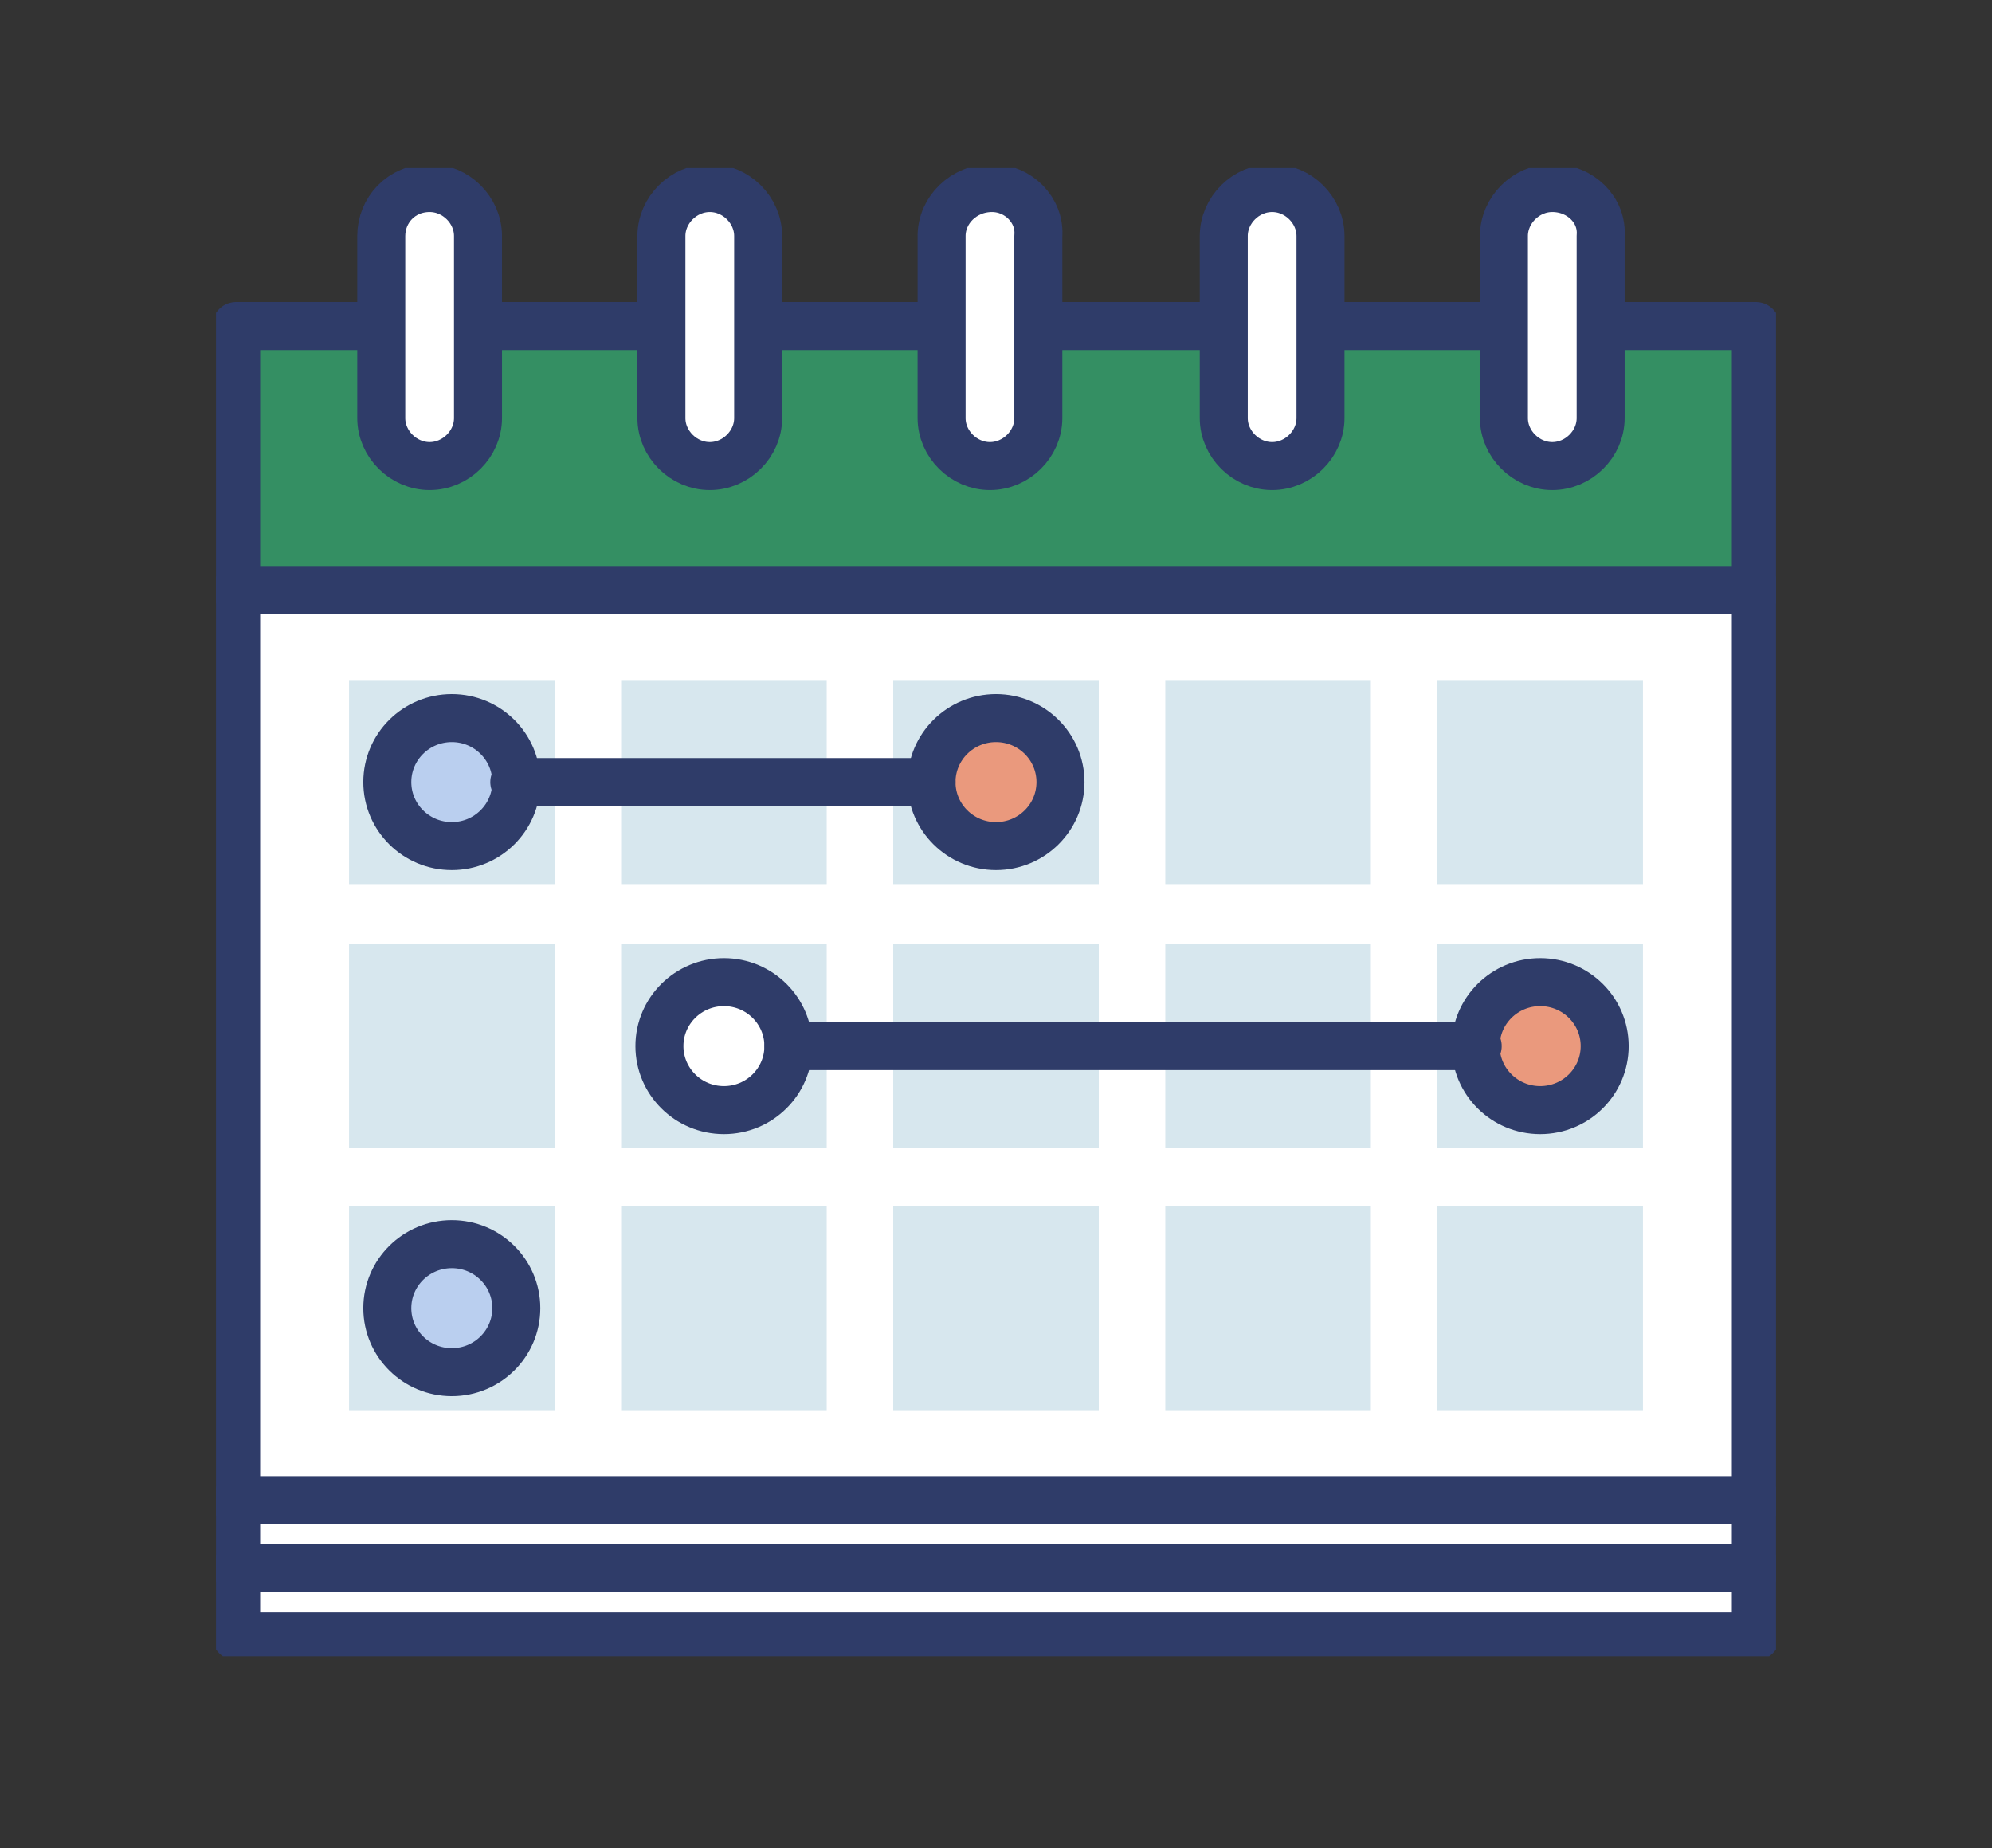
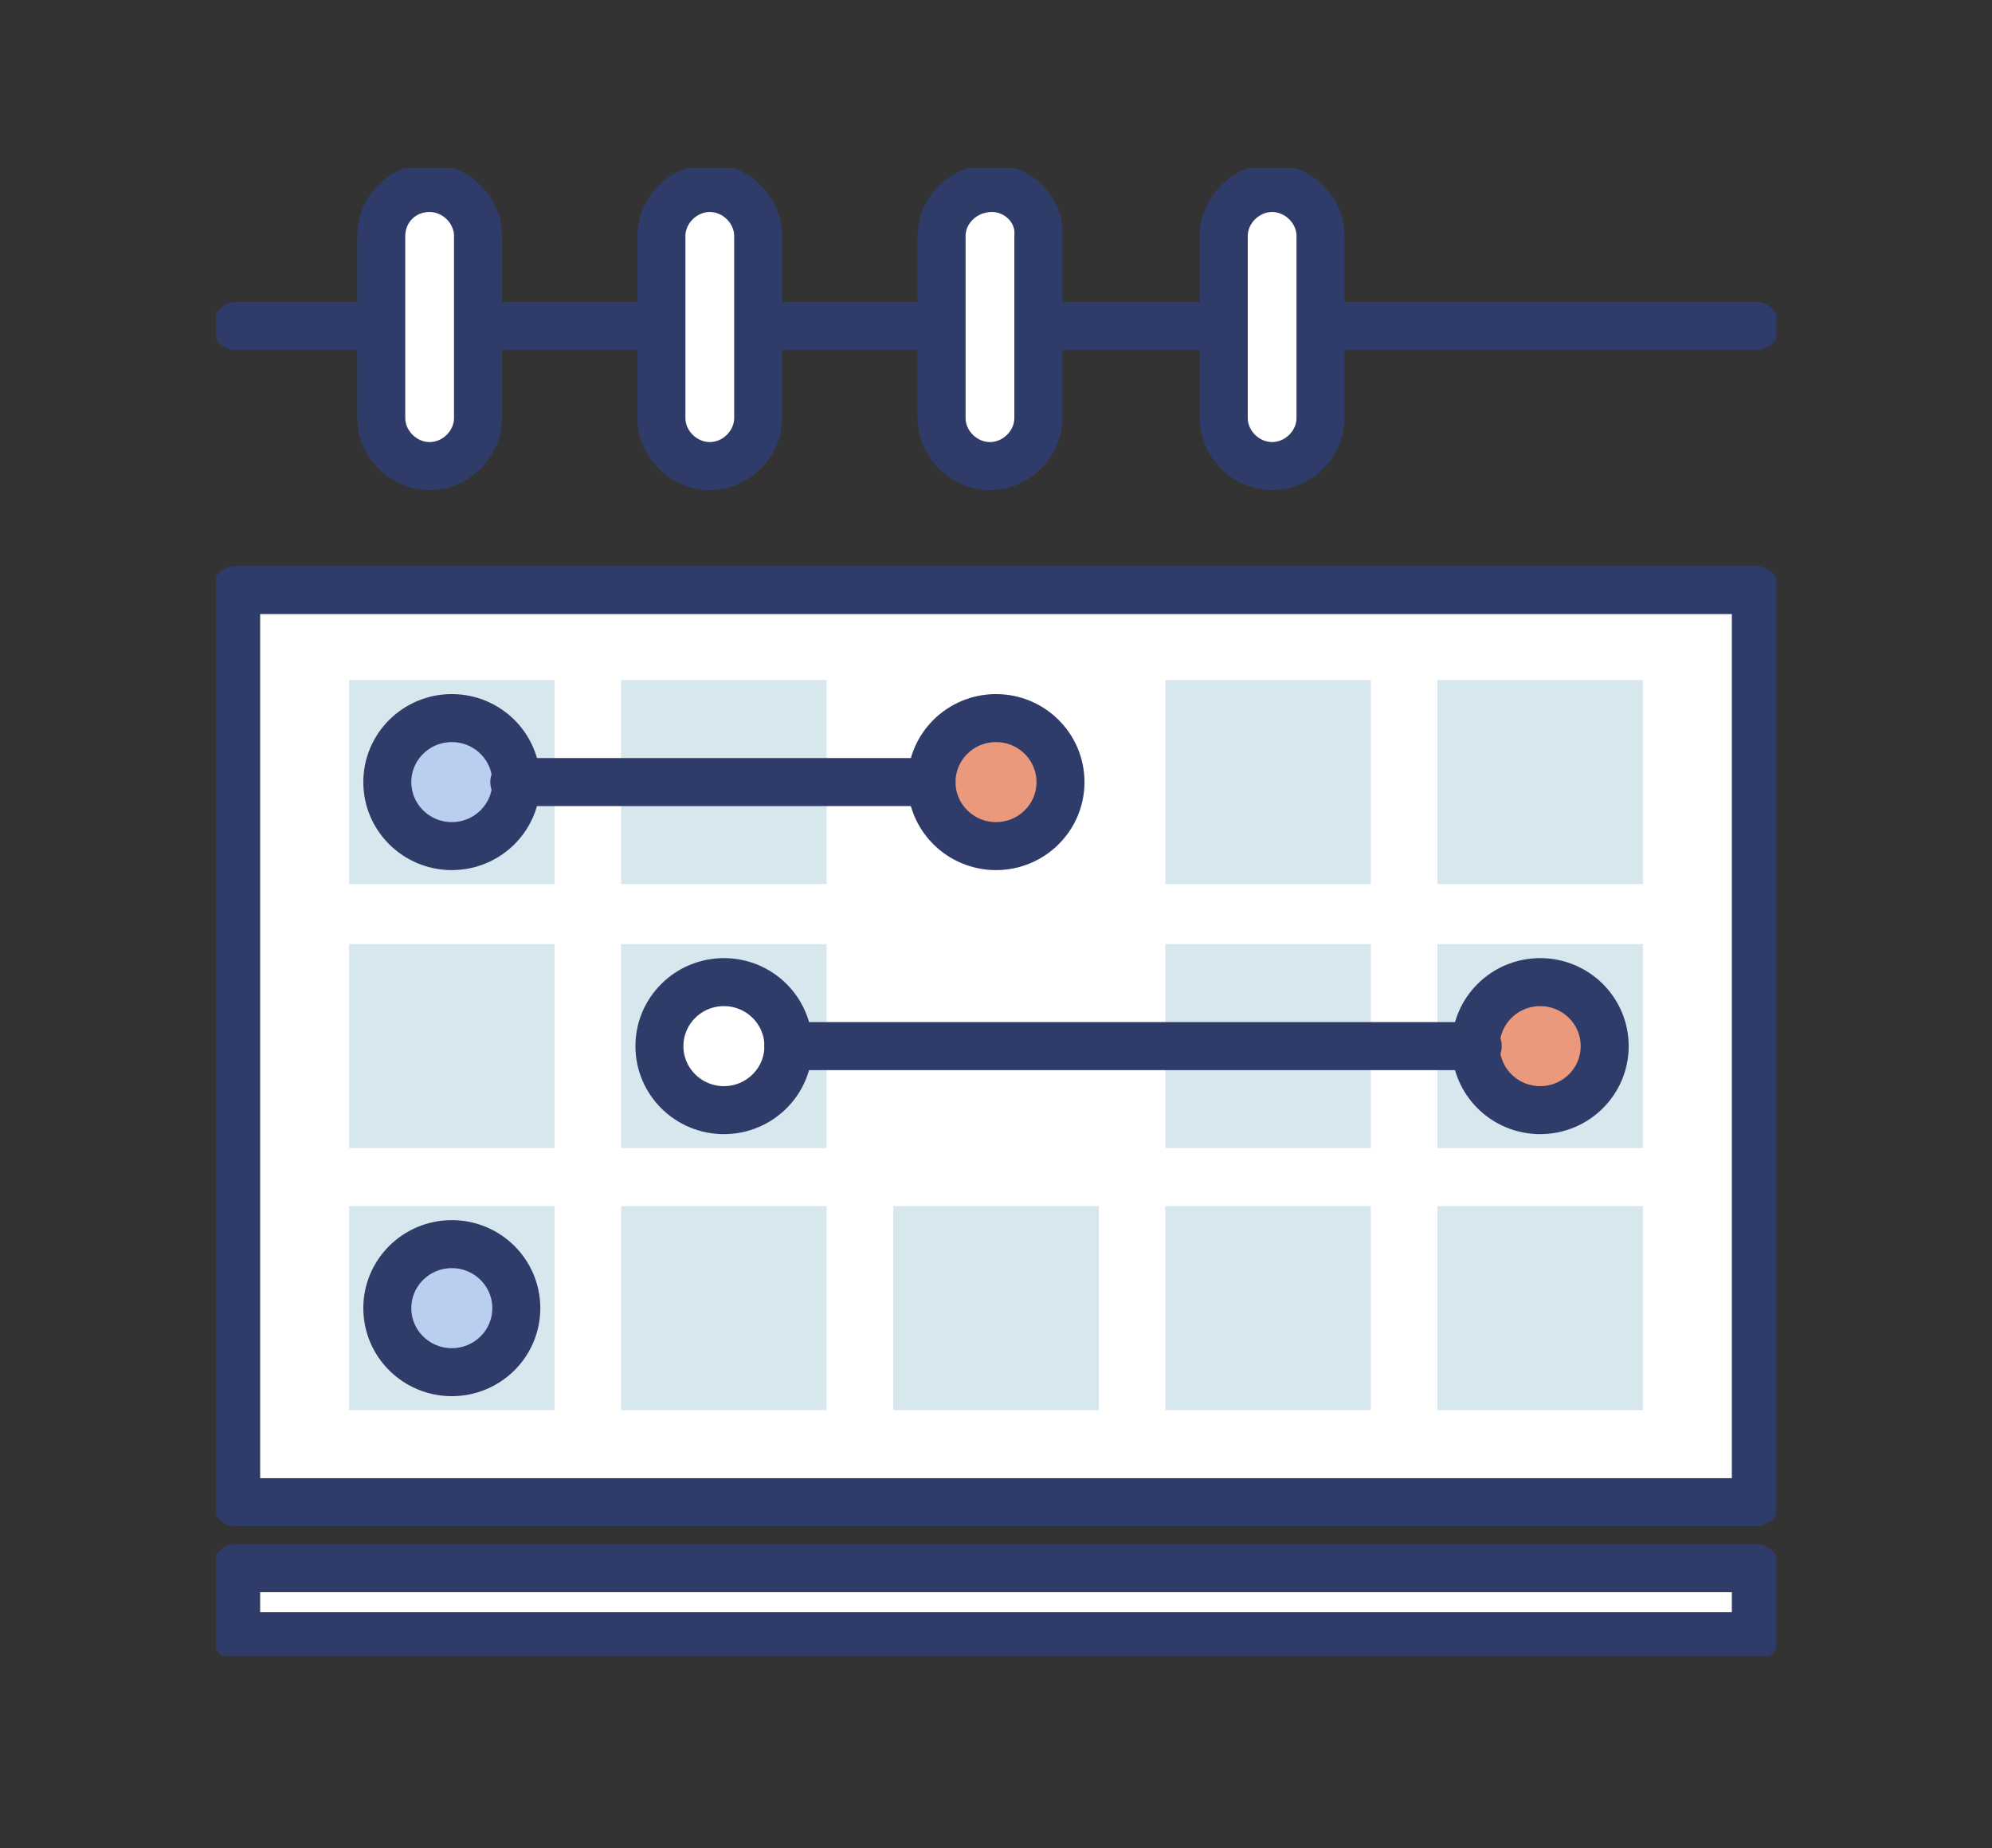
<svg xmlns="http://www.w3.org/2000/svg" width="83" height="77" viewBox="0 0 83 77" fill="none">
  <rect x="0" y="0" width="83" height="77" fill="#333333" stroke="none" />
  <g clip-path="url(#clip0_13_299)">
    <path d="M73.16 24.583H9.84V62.583H73.16V24.583Z" fill="white" stroke="#2F3C69" stroke-width="2" stroke-miterlimit="10" stroke-linecap="round" stroke-linejoin="round" />
-     <path d="M73.16 13.583H9.84V24.583H73.16V13.583Z" fill="#348F63" stroke="#2F3C69" stroke-width="2" stroke-miterlimit="10" stroke-linecap="round" stroke-linejoin="round" />
+     <path d="M73.16 13.583H9.84H73.16V13.583Z" fill="#348F63" stroke="#2F3C69" stroke-width="2" stroke-miterlimit="10" stroke-linecap="round" stroke-linejoin="round" />
    <path d="M17.902 7.833C16.726 7.833 15.886 8.75 15.886 9.833V17.417C15.886 18.5 16.81 19.417 17.902 19.417C18.994 19.417 19.917 18.5 19.917 17.417V9.833C19.917 8.75 18.994 7.833 17.902 7.833Z" fill="white" stroke="#2F3C69" stroke-width="2" stroke-miterlimit="10" stroke-linecap="round" stroke-linejoin="round" />
    <path d="M29.575 7.833C28.483 7.833 27.559 8.75 27.559 9.833V17.417C27.559 18.5 28.483 19.417 29.575 19.417C30.667 19.417 31.59 18.5 31.59 17.417V9.833C31.59 8.75 30.667 7.833 29.575 7.833Z" fill="white" stroke="#2F3C69" stroke-width="2" stroke-miterlimit="10" stroke-linecap="round" stroke-linejoin="round" />
    <path d="M41.332 7.833C40.156 7.833 39.233 8.75 39.233 9.833V17.417C39.233 18.5 40.156 19.417 41.248 19.417C42.34 19.417 43.264 18.5 43.264 17.417V9.833C43.347 8.75 42.424 7.833 41.332 7.833Z" fill="white" stroke="#2F3C69" stroke-width="2" stroke-miterlimit="10" stroke-linecap="round" stroke-linejoin="round" />
    <path d="M53.005 7.833C51.913 7.833 50.99 8.75 50.99 9.833V17.417C50.99 18.5 51.913 19.417 53.005 19.417C54.097 19.417 55.021 18.5 55.021 17.417V9.833C55.021 8.75 54.097 7.833 53.005 7.833Z" fill="white" stroke="#2F3C69" stroke-width="2" stroke-miterlimit="10" stroke-linecap="round" stroke-linejoin="round" />
-     <path d="M64.678 7.833C63.587 7.833 62.663 8.75 62.663 9.833V17.417C62.663 18.5 63.587 19.417 64.678 19.417C65.77 19.417 66.694 18.5 66.694 17.417V9.833C66.778 8.75 65.854 7.833 64.678 7.833Z" fill="white" stroke="#2F3C69" stroke-width="2" stroke-miterlimit="10" stroke-linecap="round" stroke-linejoin="round" />
-     <path d="M73.16 62.5H9.84V65.333H73.16V62.5Z" fill="white" stroke="#2F3C69" stroke-width="2" stroke-miterlimit="10" stroke-linecap="round" stroke-linejoin="round" />
    <path d="M73.16 65.333H9.84V68.167H73.16V65.333Z" fill="white" stroke="#2F3C69" stroke-width="2" stroke-miterlimit="10" stroke-linecap="round" stroke-linejoin="round" />
    <path d="M23.108 28.333H14.543V36.833H23.108V28.333Z" fill="#D7E7EE" />
    <path d="M34.446 28.333H25.88V36.833H34.446V28.333Z" fill="#D7E7EE" />
-     <path d="M45.783 28.333H37.217V36.833H45.783V28.333Z" fill="#D7E7EE" />
    <path d="M57.12 28.333H48.554V36.833H57.12V28.333Z" fill="#D7E7EE" />
    <path d="M68.457 28.333H59.892V36.833H68.457V28.333Z" fill="#D7E7EE" />
    <path d="M23.108 39.333H14.543V47.833H23.108V39.333Z" fill="#D7E7EE" />
    <path d="M34.446 39.333H25.88V47.833H34.446V39.333Z" fill="#D7E7EE" />
-     <path d="M45.783 39.333H37.217V47.833H45.783V39.333Z" fill="#D7E7EE" />
    <path d="M57.12 39.333H48.554V47.833H57.12V39.333Z" fill="#D7E7EE" />
    <path d="M68.457 39.333H59.892V47.833H68.457V39.333Z" fill="#D7E7EE" />
    <path d="M23.108 50.25H14.543V58.75H23.108V50.25Z" fill="#D7E7EE" />
    <path d="M34.446 50.25H25.88V58.75H34.446V50.25Z" fill="#D7E7EE" />
    <path d="M45.783 50.25H37.217V58.75H45.783V50.25Z" fill="#D7E7EE" />
    <path d="M57.12 50.25H48.554V58.75H57.12V50.25Z" fill="#D7E7EE" />
    <path d="M68.457 50.25H59.892V58.75H68.457V50.25Z" fill="#D7E7EE" />
    <path d="M30.163 46.25C31.647 46.25 32.85 45.056 32.85 43.583C32.85 42.111 31.647 40.917 30.163 40.917C28.679 40.917 27.476 42.111 27.476 43.583C27.476 45.056 28.679 46.25 30.163 46.25Z" fill="white" stroke="#2F3C69" stroke-width="2" stroke-miterlimit="10" stroke-linecap="round" stroke-linejoin="round" />
    <path d="M18.826 35.25C20.31 35.25 21.513 34.056 21.513 32.583C21.513 31.111 20.31 29.917 18.826 29.917C17.341 29.917 16.138 31.111 16.138 32.583C16.138 34.056 17.341 35.25 18.826 35.25Z" fill="#BACFEF" stroke="#2F3C69" stroke-width="2" stroke-miterlimit="10" stroke-linecap="round" stroke-linejoin="round" />
    <path d="M18.826 57.167C20.31 57.167 21.513 55.973 21.513 54.5C21.513 53.027 20.31 51.833 18.826 51.833C17.341 51.833 16.138 53.027 16.138 54.5C16.138 55.973 17.341 57.167 18.826 57.167Z" fill="#BACFEF" stroke="#2F3C69" stroke-width="2" stroke-miterlimit="10" stroke-linecap="round" stroke-linejoin="round" />
    <path d="M64.174 46.25C65.659 46.25 66.862 45.056 66.862 43.583C66.862 42.111 65.659 40.917 64.174 40.917C62.69 40.917 61.487 42.111 61.487 43.583C61.487 45.056 62.69 46.25 64.174 46.25Z" fill="#EA997D" stroke="#2F3C69" stroke-width="2" stroke-miterlimit="10" stroke-linecap="round" stroke-linejoin="round" />
    <path d="M41.5 35.25C42.984 35.25 44.187 34.056 44.187 32.583C44.187 31.111 42.984 29.917 41.5 29.917C40.016 29.917 38.813 31.111 38.813 32.583C38.813 34.056 40.016 35.25 41.5 35.25Z" fill="#EA997D" stroke="#2F3C69" stroke-width="2" stroke-miterlimit="10" stroke-linecap="round" stroke-linejoin="round" />
    <path d="M32.85 43.583H61.571" stroke="#2F3C69" stroke-width="2" stroke-miterlimit="10" stroke-linecap="round" stroke-linejoin="round" />
    <path d="M21.429 32.583H38.813" stroke="#2F3C69" stroke-width="2" stroke-miterlimit="10" stroke-linecap="round" stroke-linejoin="round" />
  </g>
  <defs>
    <clipPath id="clip0_13_299">
      <rect width="65" height="62" fill="white" transform="translate(9 7)" />
    </clipPath>
  </defs>
</svg>